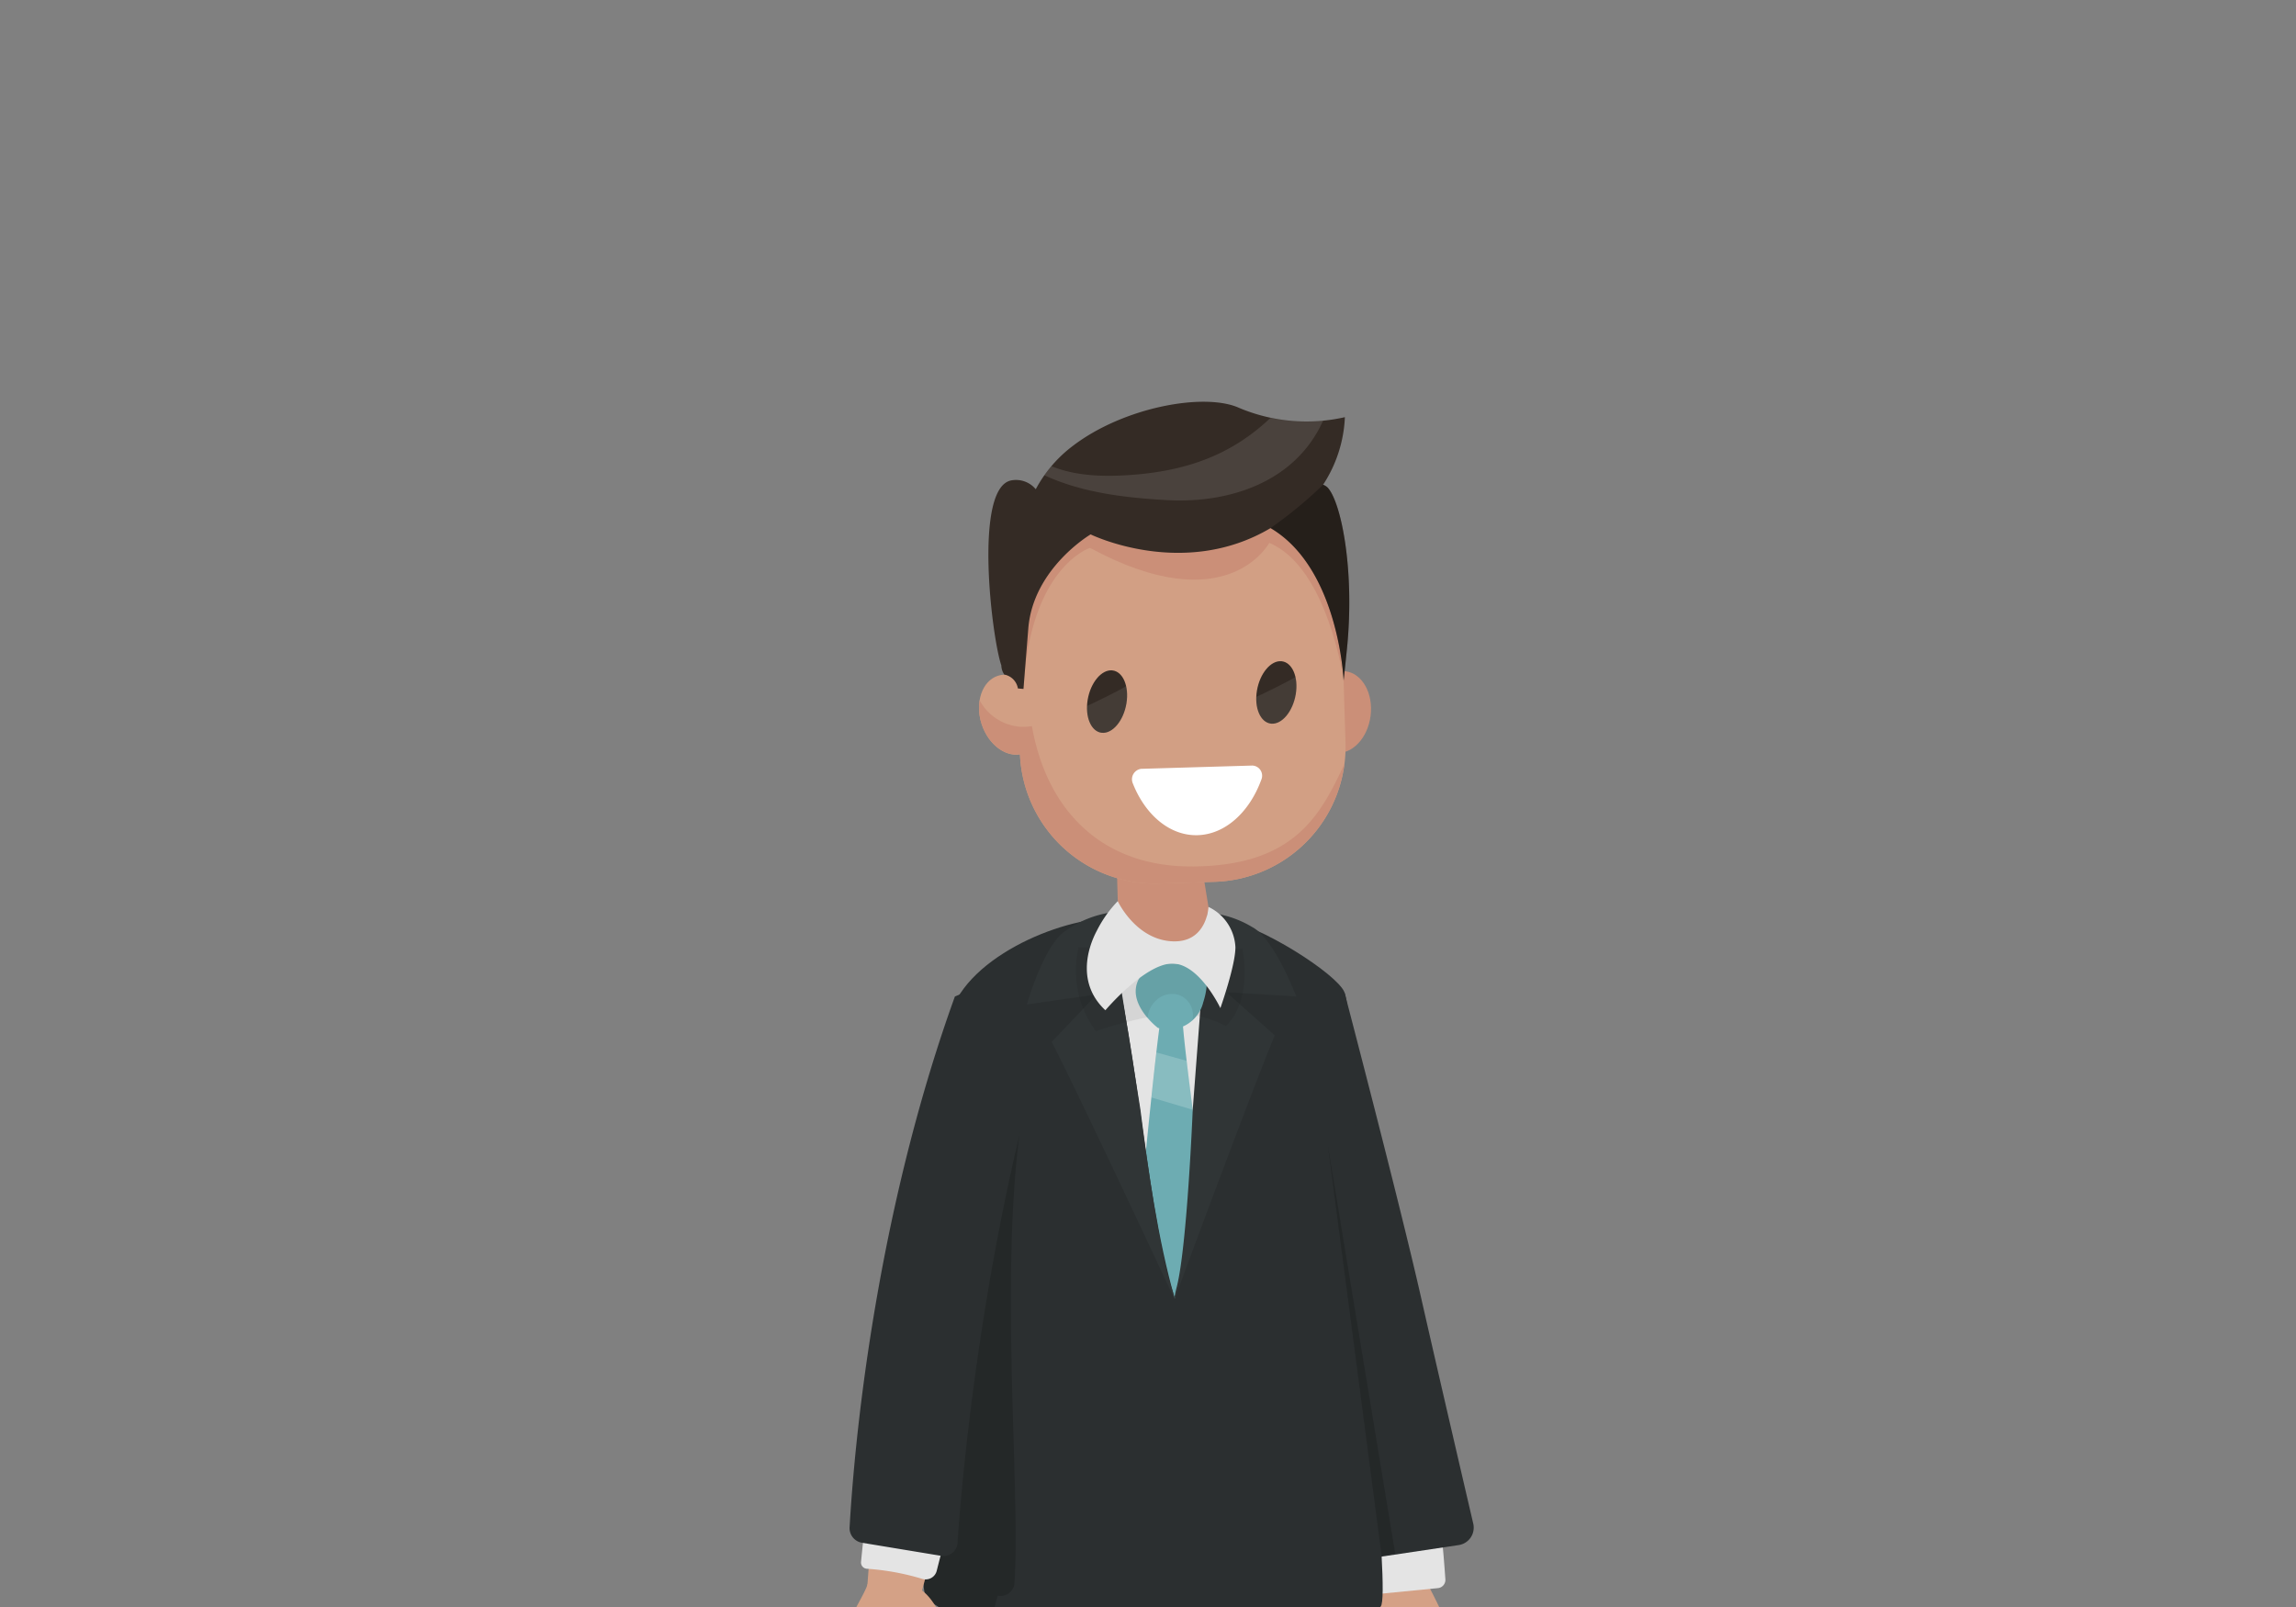
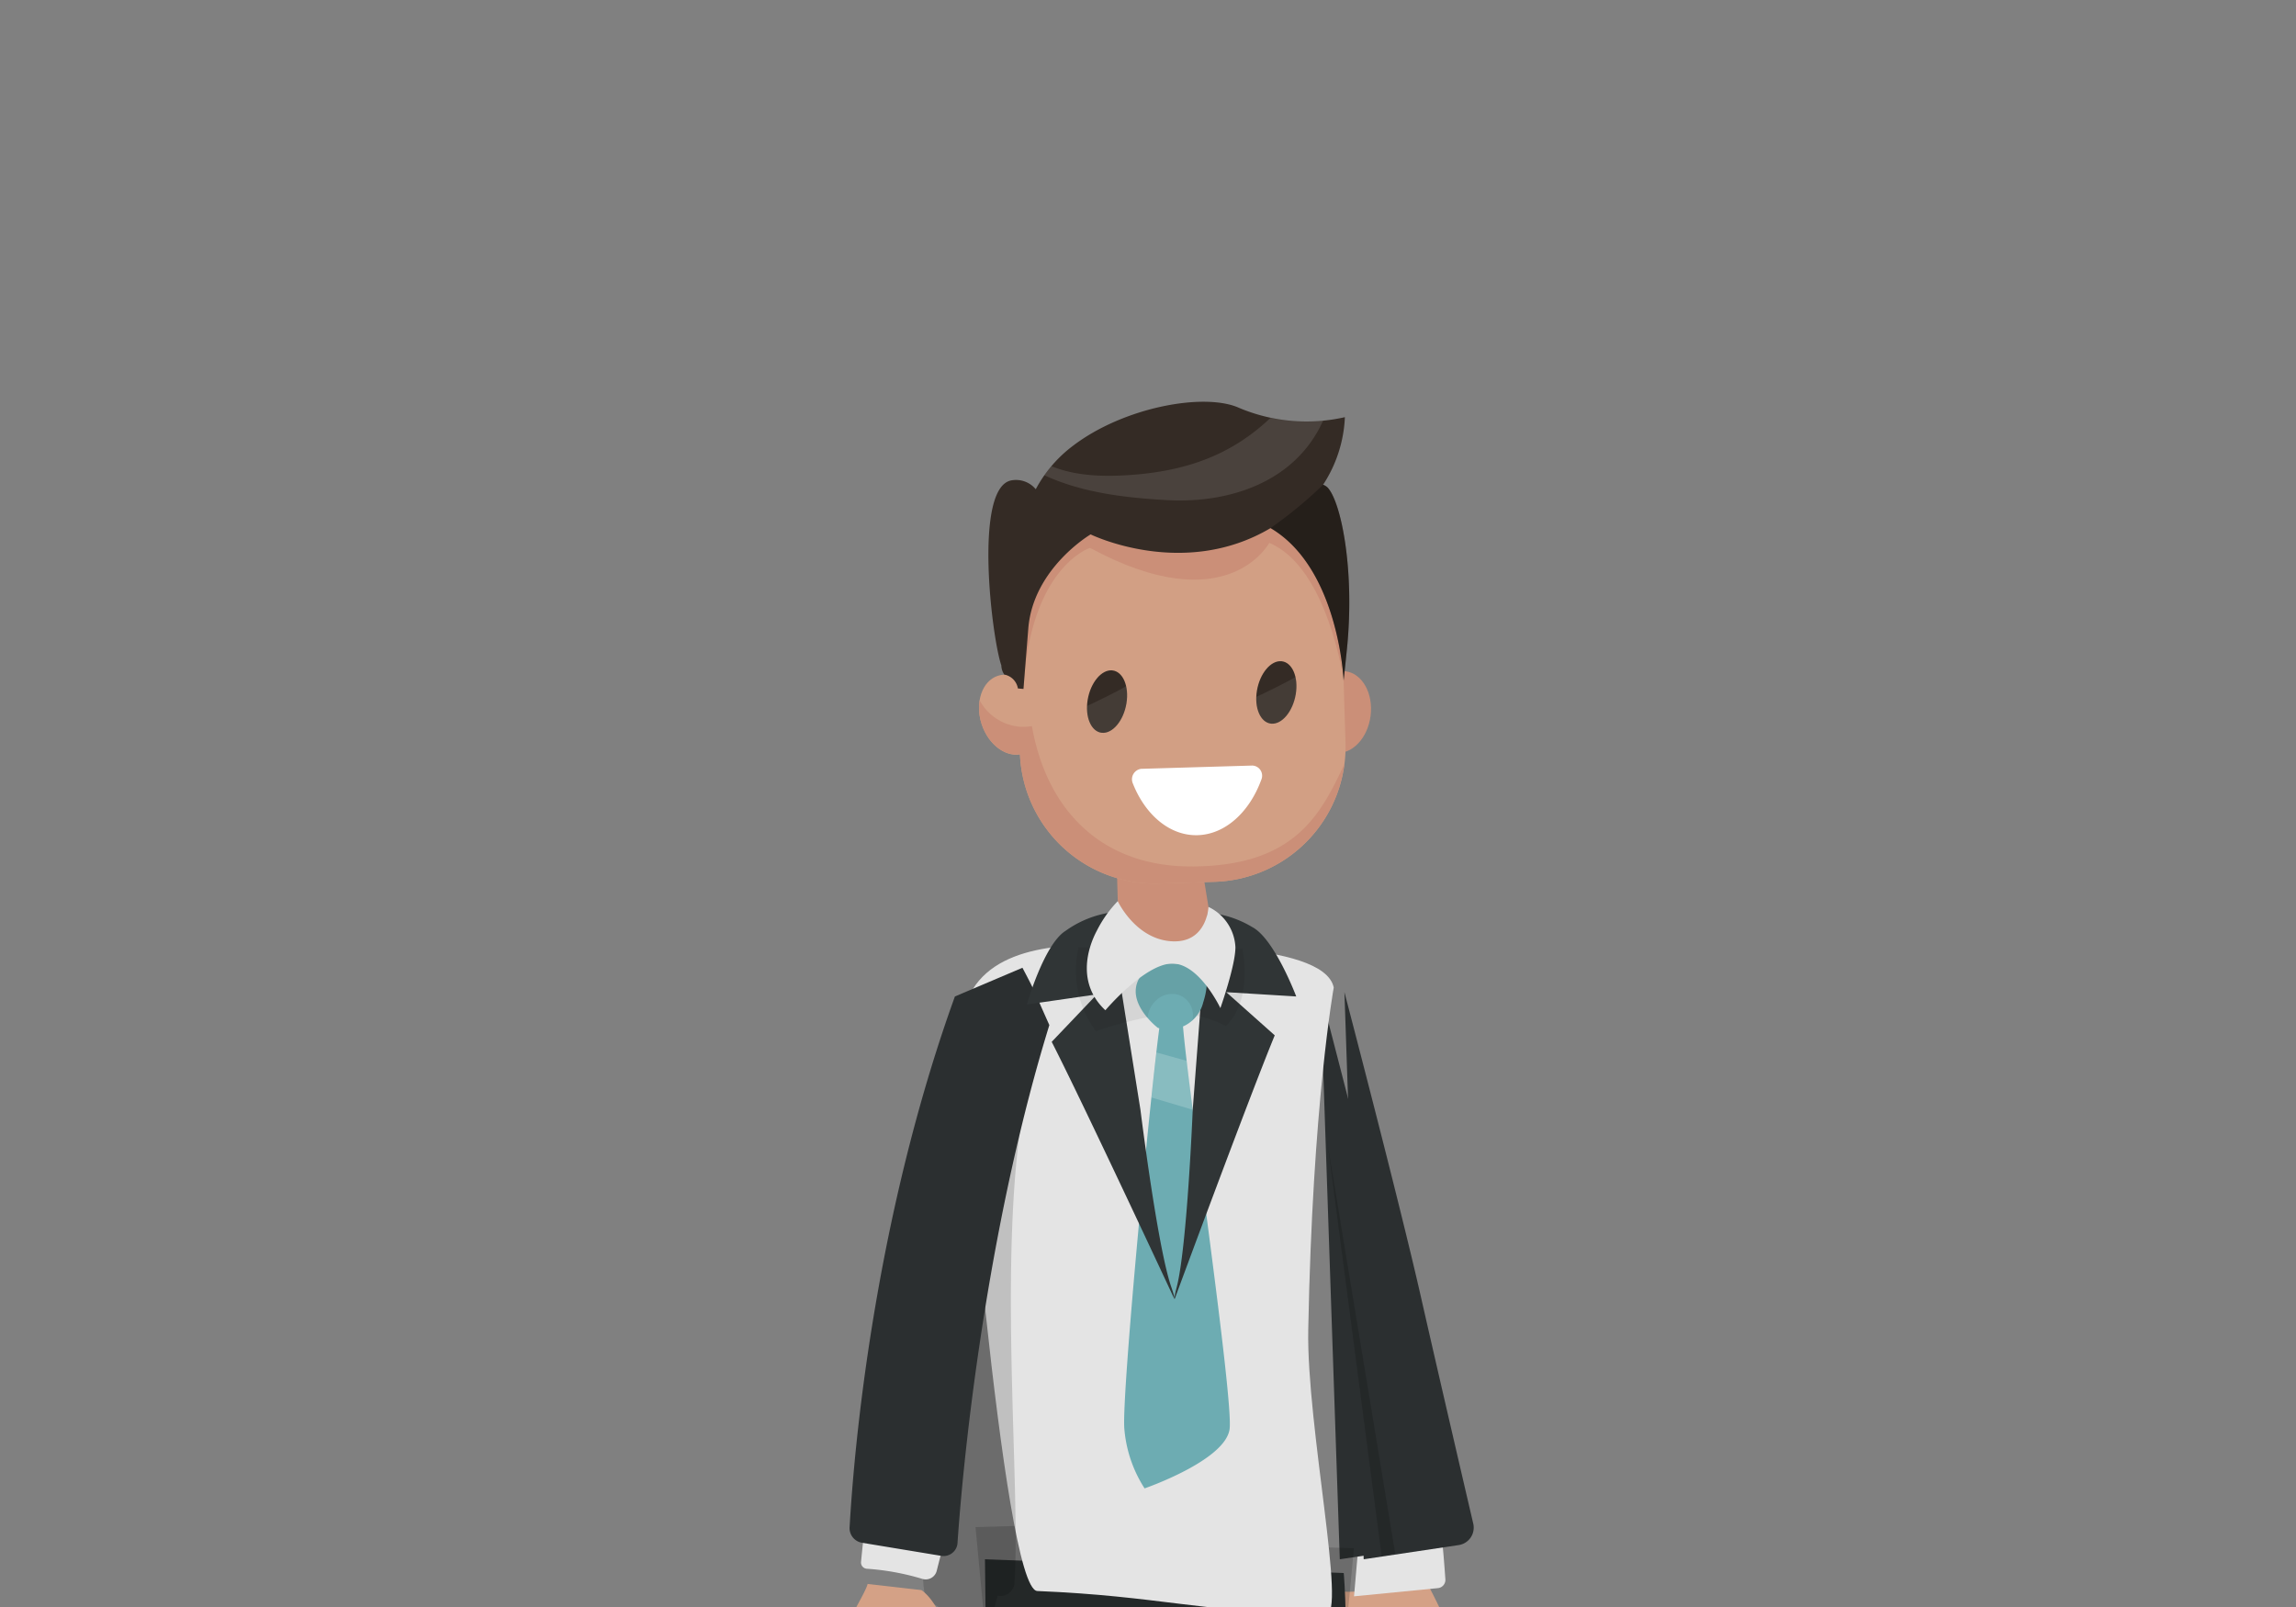
<svg xmlns="http://www.w3.org/2000/svg" width="280" height="196" viewBox="0 0 280 196">
  <rect x="0" y="0" width="280" height="196" fill="#808080" stroke="none" />
  <defs>
    <clipPath id="clip-path">
      <rect id="矩形_342" data-name="矩形 342" width="280" height="196" transform="translate(820 1910)" fill="#fff" />
    </clipPath>
    <clipPath id="clip-path-2">
      <rect id="矩形_371" data-name="矩形 371" width="85.723" height="182.371" fill="none" />
    </clipPath>
    <clipPath id="clip-path-4">
      <rect id="矩形_358" data-name="矩形 358" width="46.142" height="16.739" fill="none" />
    </clipPath>
    <clipPath id="clip-path-5">
      <rect id="矩形_359" data-name="矩形 359" width="5.04" height="6.989" fill="none" />
    </clipPath>
    <clipPath id="clip-path-6">
      <rect id="矩形_360" data-name="矩形 360" width="12.921" height="70.43" fill="none" />
    </clipPath>
    <clipPath id="clip-path-7">
      <rect id="矩形_361" data-name="矩形 361" width="20.552" height="10.227" fill="none" />
    </clipPath>
    <clipPath id="clip-path-8">
      <rect id="矩形_362" data-name="矩形 362" width="8.653" height="6.969" fill="none" />
    </clipPath>
    <clipPath id="clip-path-9">
      <rect id="矩形_363" data-name="矩形 363" width="4.893" height="5.701" fill="none" />
    </clipPath>
    <clipPath id="clip-path-11">
      <rect id="矩形_365" data-name="矩形 365" width="33.985" height="10.061" fill="none" />
    </clipPath>
    <clipPath id="clip-path-12">
      <rect id="矩形_366" data-name="矩形 366" width="9.607" height="23.878" fill="none" />
    </clipPath>
    <clipPath id="clip-path-13">
      <rect id="矩形_367" data-name="矩形 367" width="37.064" height="9.924" fill="none" />
    </clipPath>
    <clipPath id="clip-path-14">
      <rect id="矩形_368" data-name="矩形 368" width="37.319" height="3.261" fill="none" />
    </clipPath>
    <clipPath id="clip-path-15">
      <rect id="矩形_369" data-name="矩形 369" width="8.208" height="50.094" fill="none" />
    </clipPath>
  </defs>
  <g id="蒙版组_6" data-name="蒙版组 6" transform="translate(-820 -1910)" clip-path="url(#clip-path)">
    <g id="组_519" data-name="组 519" transform="translate(914 1959)">
      <g id="组_596" data-name="组 596" clip-path="url(#clip-path-2)">
        <g id="组_595" data-name="组 595">
          <g id="组_594" data-name="组 594" clip-path="url(#clip-path-2)">
            <path id="路径_15041" data-name="路径 15041" d="M57.35,94.969s2.8,5.211,2.7,6.688c-.155,2.338-2,5.13-3.211,7.041a9.674,9.674,0,0,1-2.69,3.163,2.055,2.055,0,0,1-1.51.312c-1.291-.094-2.622.017-3.909-.117-.359-.037-.811-.241-.754-.6a.605.605,0,0,1,.157-.286,2.488,2.488,0,0,1,1.81-.871,3.441,3.441,0,0,1-1.471-.585,3.71,3.71,0,0,1-.687-.825c-1.265-1.865-2.547-3.71-3.873-5.534,0,0,2.524-7.982,3.157-7.839s10.276-.551,10.276-.551" transform="translate(22.94 49.608)" fill="#d4a186" />
            <path id="路径_15042" data-name="路径 15042" d="M57.468,91.486c.075,0,.285,2.806.393,4.345a1.011,1.011,0,0,1-.915,1.078l-10.226,1,.557-6.427Z" transform="translate(24.405 47.789)" fill="#e4e4e4" />
            <path id="路径_15043" data-name="路径 15043" d="M45.951,47.3s6.688,25.519,9.294,37.012c2.051,9.05,5.181,22.5,6.417,27.809a2.151,2.151,0,0,1-1.778,2.617L48.3,116.47Z" transform="translate(24.003 24.709)" fill="#2b2f30" />
            <path id="路径_15044" data-name="路径 15044" d="M44.038,47.3s6.691,25.519,9.3,37.012c2.052,9.05,5.182,22.5,6.418,27.809a2.151,2.151,0,0,1-1.78,2.617L46.385,116.47Z" transform="translate(23.004 24.709)" fill="#2b2f30" />
            <path id="路径_15045" data-name="路径 15045" d="M37.593,36.456a4.429,4.429,0,0,0-4.817-3.976l-1.119.107A4.431,4.431,0,0,0,27.679,37.4l.341,11.9c.231,2.419,3.265,4.943,5.684,4.712l1.12-.107c2.419-.231,5.047-2.439,4.815-4.858Z" transform="translate(14.448 16.956)" fill="#cb8f78" />
            <path id="路径_15046" data-name="路径 15046" d="M17.156,92.737l.18,15.811s40.589,4.355,42.766-.63c1.669-3.821.807-13.5.807-13.5Z" transform="translate(8.962 48.442)" fill="#2b2f30" />
            <path id="路径_15047" data-name="路径 15047" d="M36.1,104.9c.027.114.408,8.2-.659,25.044a93.406,93.406,0,0,0,16.193-2.618,268.512,268.512,0,0,0-.2-27.524Z" transform="translate(18.515 52.134)" fill="#2b2f30" />
            <path id="路径_15048" data-name="路径 15048" d="M17.772,97.2c.027.113.6,12.45-1.527,31.728a93.539,93.539,0,0,0,16.973,2.52c1.749-20.427-1.04-31-1.433-32.393Z" transform="translate(8.486 50.773)" fill="#2b2f30" />
            <g id="组_560" data-name="组 560" transform="translate(24.972 136.266)" opacity="0.16">
              <g id="组_559" data-name="组 559">
                <g id="组_558" data-name="组 558" clip-path="url(#clip-path-4)">
                  <path id="路径_15049" data-name="路径 15049" d="M51.195,92.75c-.167-1.79-.309-3.24-.309-3.24L16.4,90.5l1.27,13.5c3.772,2.5,15.865,3.345,24.865.253,7.064,2.16,16.107,1.48,19-.44l1.009-10.742Z" transform="translate(-16.404 -89.51)" />
                </g>
              </g>
            </g>
            <path id="路径_15050" data-name="路径 15050" d="M60.722,48.715c-1.227-5.843-22.7-5.155-28.046-5.2q-.6,0-1.232,0c-7.587.03-16.146,1.58-16.265,11.209,0,.043,5.129,67.424,9.393,67.6,14.8.61,20.246,2.628,35.189,2.931,2.573.052-2.369-23.176-2.148-34.8.522-27.532,3.11-41.726,3.109-41.732" transform="translate(7.929 22.726)" fill="#e4e4e4" />
            <path id="路径_15051" data-name="路径 15051" d="M34.012,49.025a1.272,1.272,0,0,0-1.323,1.088c-1.032,7.093-4.728,45.52-4.359,49.541a15.781,15.781,0,0,0,2.469,7.271s9.758-3.363,10.361-7.187c.543-3.442-5.082-41.512-5.686-49.3a1.538,1.538,0,0,0-1.463-1.416" transform="translate(14.785 25.608)" fill="#6dacb2" />
            <g id="组_563" data-name="组 563" transform="translate(46.415 79.363)" opacity="0.19">
              <g id="组_562" data-name="组 562">
                <g id="组_561" data-name="组 561" clip-path="url(#clip-path-5)">
                  <path id="路径_15052" data-name="路径 15052" d="M35.529,59.12c-.285-2.224-.537-4.25-.738-5.965q-1.85-.516-3.7-1.025c-.178,1.55-.384,3.416-.6,5.493q2.521.751,5.041,1.5" transform="translate(-30.489 -52.131)" fill="#fff" />
                </g>
              </g>
            </g>
-             <path id="路径_15053" data-name="路径 15053" d="M63.584,50.379c-.881-2.186-10.259-8.241-15.061-8.965-4.279,13.852-1.981,31.976-5.634,46.331-4.173-14.715-4.349-32.189-8.837-46.331-6.989.536-18.8,6.044-18.9,13.955,0,.017-.072,20.509-.3,27.349-.7,21.2-4.062,40.428-2,41.836,15.931,10.9,33.658,2.943,33.658,2.943,2.2,1.3,15.633,4.235,21.5-2.192,1.238-1.353-2.728-37.511-2.728-37.511s-.3-33.921-1.7-37.415" transform="translate(6.37 21.633)" fill="#2b2f30" />
            <path id="路径_15054" data-name="路径 15054" d="M34.561,64.97s-.677,16.621-1.941,21.589c-.391,1.531-.257,1.487-.257,1.487s8.924-24.186,12.2-32.152L38.653,50.63l8.531.522s-2.652-7.053-5.372-8.467a12.48,12.48,0,0,0-5.427-1.752Z" transform="translate(16.893 21.382)" fill="#303536" />
            <g id="组_566" data-name="组 566" transform="translate(18.565 79.105)" opacity="0.16">
              <g id="组_565" data-name="组 565">
                <g id="组_564" data-name="组 564" clip-path="url(#clip-path-6)">
                  <path id="路径_15055" data-name="路径 15055" d="M12.853,119.044a32.518,32.518,0,0,0,6.258,3.346c.094-.347.187-.7.285-1.04a1.382,1.382,0,0,0,1.413-1.025c.158-.627.323-1.235.486-1.851l.081.014a1.712,1.712,0,0,0,1.965-1.452c.814-11.917-2.116-39.819,1.169-58.5-.528-.047,1.025-5.36.495-5.406-2.733-.247-5.756-.956-8.7-1.163-.434,1.985-.834,4.349-1.206,6.851-.046,6.408-.123,14.552-.248,18.395-.7,21.2-4.062,40.428-2,41.836" transform="translate(-12.196 -51.961)" />
                </g>
              </g>
            </g>
-             <path id="路径_15056" data-name="路径 15056" d="M18.081,88.134A140.82,140.82,0,0,0,12.6,107.9l-5.24-.728c.518-8.123.988-14.476,1.516-19.76a45,45,0,0,1,9.2.717" transform="translate(3.847 45.662)" fill="#d4a186" />
            <path id="路径_15057" data-name="路径 15057" d="M18.367,90.231c-.652,2.253-1.3,4.605-1.912,7.038a1.384,1.384,0,0,1-1.726.974A30.417,30.417,0,0,0,7.964,97a.763.763,0,0,1-.735-.822c.339-3.506.712-6.6,1.113-9.384a70.653,70.653,0,0,0,10.026,3.441" transform="translate(3.774 45.336)" fill="#e4e4e4" />
            <path id="路径_15058" data-name="路径 15058" d="M19.159,48.845l8.23-3.5c.539,1.028,1.092,2.051,1.562,3.115.571,1.292,1.14,2.586,1.719,3.876-7.01,22.708-10.221,48.889-11.208,63.286a1.712,1.712,0,0,1-1.965,1.452l-9.682-1.6a1.814,1.814,0,0,1-1.5-1.973c.9-15.46,4.282-40.977,12.841-64.665" transform="translate(3.299 23.689)" fill="#2b2f30" />
            <path id="路径_15059" data-name="路径 15059" d="M34.368,64.991s2.063,16.679,3.75,21.573c.521,1.51.381,1.477.381,1.477S27.5,64.432,23.542,56.683l5.516-5.79-8.547,1.235s2.086-7.321,4.707-8.971a12.624,12.624,0,0,1,5.316-2.215Z" transform="translate(10.714 21.386)" fill="#303536" />
            <g id="组_569" data-name="组 569" transform="translate(37.238 66.545)" opacity="0.07">
              <g id="组_568" data-name="组 568">
                <g id="组_567" data-name="组 567" clip-path="url(#clip-path-7)">
                  <path id="路径_15060" data-name="路径 15060" d="M26.874,53.938a49.4,49.4,0,0,1,8.878-2.15,13.694,13.694,0,0,1,6.982,1.533c3.372-3.349,2-9.407,2-9.407l-19.987-.2a12.426,12.426,0,0,0,2.125,10.227" transform="translate(-24.46 -43.712)" />
                </g>
              </g>
            </g>
            <path id="路径_15061" data-name="路径 15061" d="M36.349,45.419s-5.079-1.556-6.717,1.437,2.293,5.989,2.293,5.989a4.343,4.343,0,0,0,5.534-3.09c1.4-4.4-1.11-4.336-1.11-4.336" transform="translate(15.27 23.514)" fill="#6dacb2" />
            <g id="组_572" data-name="组 572" transform="translate(44.501 68.528)" opacity="0.07">
              <g id="组_571" data-name="组 571">
                <g id="组_570" data-name="组 570" clip-path="url(#clip-path-8)">
                  <path id="路径_15062" data-name="路径 15062" d="M36.349,45.419s-5.079-1.556-6.717,1.436c-1,1.818.062,3.632,1.046,4.78a3.227,3.227,0,0,1,1.149-2.229,2.787,2.787,0,0,1,2.774-.531,2.638,2.638,0,0,1,1.568,2.92c-.012.067-.037.125-.052.189a4.97,4.97,0,0,0,1.341-2.229c1.4-4.4-1.11-4.336-1.11-4.336" transform="translate(-29.231 -45.014)" />
                </g>
              </g>
            </g>
            <path id="路径_15063" data-name="路径 15063" d="M40.15,40.718S39.976,45.2,35.6,44.9s-6.514-4.891-6.514-4.891A14.752,14.752,0,0,0,26.544,43.6c-1.189,2.224-2.427,6.484,1.034,9.717,0,0,4.675-5.526,8.026-5.694s6,5.429,6,5.429,1.833-5.173,1.833-7.412a5.733,5.733,0,0,0-3.282-4.926" transform="translate(13.224 20.901)" fill="#e4e4e4" />
            <path id="路径_15064" data-name="路径 15064" d="M37.78,61.183l9.818.711Z" transform="translate(19.735 31.96)" fill="#333131" />
            <path id="路径_15065" data-name="路径 15065" d="M47.545,21.6c-2.041-.262-3.981,1.752-4.333,4.5s1.017,5.182,3.057,5.444,3.981-1.752,4.333-4.5-1.017-5.182-3.057-5.444" transform="translate(22.543 11.271)" fill="#cb8f78" />
            <path id="路径_15066" data-name="路径 15066" d="M42.445,7.017l-6.86.213c-9.034.28-16.16,10.527-15.881,19.562l.385,12.389A16.484,16.484,0,0,0,37.027,55.1l6.86-.213A16.481,16.481,0,0,0,59.8,37.95l-.384-12.39c-.28-9.035-7.939-18.822-16.976-18.542" transform="translate(10.288 3.662)" fill="#d29f84" />
            <path id="路径_15067" data-name="路径 15067" d="M18.987,22c-1.947.633-2.835,3.272-1.984,5.893s3.124,4.231,5.071,3.6,2.838-3.272,1.984-5.892-3.122-4.232-5.071-3.6" transform="translate(8.713 11.42)" fill="#d29f84" />
            <path id="路径_15068" data-name="路径 15068" d="M42.639,44.184c-11.107.047-17.728-6.977-19.506-17.108a8.117,8.117,0,0,1-1.649.05,6.178,6.178,0,0,1-4.73-3.206,6.2,6.2,0,0,0,.248,2.9c.8,2.445,2.824,3.984,4.674,3.669A16.482,16.482,0,0,0,38.6,46.268l6.858-.213A16.482,16.482,0,0,0,61.237,31.687c-2.9,6.2-6.053,12.444-18.6,12.5" transform="translate(8.713 12.495)" fill="#cb8f78" />
            <path id="路径_15069" data-name="路径 15069" d="M43.647,29.146l-13.595.4a1.284,1.284,0,0,0-1.014,1.793c1.515,3.826,4.506,6.4,7.9,6.3s6.328-2.845,7.758-6.756a1.24,1.24,0,0,0-1.052-1.734" transform="translate(15.118 15.225)" fill="#fff" />
            <path id="路径_15070" data-name="路径 15070" d="M28.411,21.524c-1.3-.125-2.647,1.478-3,3.581s.428,3.908,1.734,4.033,2.646-1.478,2.994-3.581-.428-3.906-1.732-4.033" transform="translate(13.232 11.24)" fill="#342b25" />
            <g id="组_575" data-name="组 575" transform="translate(38.564 34.684)" opacity="0.08">
              <g id="组_574" data-name="组 574">
                <g id="组_573" data-name="组 573" clip-path="url(#clip-path-9)">
                  <path id="路径_15071" data-name="路径 15071" d="M25.337,25.2c-.073,1.764.664,3.171,1.81,3.281C28.453,28.6,29.794,27,30.141,24.9a5.455,5.455,0,0,0-.041-2.115c-.878.553-4.074,2.121-4.763,2.413" transform="translate(-25.332 -22.783)" fill="#fff" />
                </g>
              </g>
            </g>
            <path id="路径_15072" data-name="路径 15072" d="M41.97,20.791c-1.3-.125-2.646,1.478-3,3.581s.428,3.906,1.734,4.033,2.646-1.478,3-3.581-.429-3.906-1.734-4.033" transform="translate(20.315 10.857)" fill="#342b25" />
            <g id="组_578" data-name="组 578" transform="translate(59.209 33.568)" opacity="0.08">
              <g id="组_577" data-name="组 577">
                <g id="组_576" data-name="组 576" clip-path="url(#clip-path-9)">
                  <path id="路径_15073" data-name="路径 15073" d="M38.9,24.463c-.073,1.764.665,3.171,1.81,3.281,1.306.125,2.647-1.477,3-3.579a5.514,5.514,0,0,0-.041-2.115c-.878.553-4.075,2.121-4.765,2.413" transform="translate(-38.893 -22.05)" fill="#fff" />
                </g>
              </g>
            </g>
            <path id="路径_15074" data-name="路径 15074" d="M58.492,19.745c.024-.207-5.2-11.18-5.2-11.18l-25.716.486s-8.011,13.949-8,14.071,1.018,7.435,1.018,7.435C21.348,15.7,28.7,13.345,28.7,13.345c16.76,9.076,21.864-.607,21.864-.607,7.144,2.982,9.073,16.792,9.073,16.792s-1.166-9.577-1.142-9.784" transform="translate(10.223 4.474)" fill="#cb8f78" />
            <path id="路径_15075" data-name="路径 15075" d="M48.041.762C43.851-1.165,33.939.63,27.708,5.4a16.081,16.081,0,0,0-4.5,5.27,3.129,3.129,0,0,0-2.9-1.092c-4.73.667-2.471,19.18-1.3,22.575v0a2.063,2.063,0,0,0,.364,1.122,2.072,2.072,0,0,1,1.659,1.694l.679.059s0-.027.588-7.373,7.6-11.477,7.6-11.477,11.31,5.541,21.946-.769C60.175,20.306,60.752,34,60.752,34s.368-3.4.469-4.537c.814-9.178-.757-17.043-2.354-18.927a1.471,1.471,0,0,0-.618-.414,16.3,16.3,0,0,0,2.658-8.242A21.13,21.13,0,0,1,48.041.762" transform="translate(9.104 0)" fill="#342b25" />
            <g id="组_581" data-name="组 581" transform="translate(33.367 1.979)" opacity="0.11">
              <g id="组_580" data-name="组 580">
                <g id="组_579" data-name="组 579" clip-path="url(#clip-path-11)">
                  <path id="路径_15076" data-name="路径 15076" d="M49.479,1.3C44.921,5.619,39.69,7.633,33.065,8.2c-3.626.309-7.211.236-10.28-1.017-.311.368-.606.737-.866,1.107,4.6,2.121,9.763,2.739,14.942,3.028,7.769.434,15.721-2.3,19.043-9.69A21.97,21.97,0,0,1,49.479,1.3" transform="translate(-21.918 -1.3)" fill="#fff" />
                </g>
              </g>
            </g>
            <g id="组_584" data-name="组 584" transform="translate(60.942 10.125)" opacity="0.29">
              <g id="组_583" data-name="组 583">
                <g id="组_582" data-name="组 582" clip-path="url(#clip-path-12)">
                  <path id="路径_15077" data-name="路径 15077" d="M46.444,6.651a52.328,52.328,0,0,1-6.414,5.287c8.339,4.893,8.916,18.591,8.916,18.591s.368-3.4.469-4.537c.814-9.178-.757-17.043-2.354-18.927a1.457,1.457,0,0,0-.618-.414" transform="translate(-40.032 -6.651)" />
                </g>
              </g>
            </g>
            <path id="路径_15078" data-name="路径 15078" d="M43.425,113.274l-40.53-.2A93.136,93.136,0,0,0,45.421,123.3c.711,0,1.414-.038,2.124-.053l.029-5.79a4.169,4.169,0,0,0-4.148-4.188" transform="translate(1.512 59.066)" fill="#412e26" />
            <path id="路径_15079" data-name="路径 15079" d="M34.5,113.178l-30.843.437A93.055,93.055,0,0,0,39.848,123.1l.02-4.5a5.4,5.4,0,0,0-5.371-5.424" transform="translate(1.909 59.12)" fill="#4f3021" />
            <path id="路径_15080" data-name="路径 15080" d="M14.185,101.951c-5.567-.03-9.583,1.6-11.944,4.827-2.267,3.1-2.424,6.971-2.128,9.771q1.994,1.155,4.049,2.212c-.373-1.413-1.471-6.511.994-9.869,1.641-2.238,4.668-3.361,9.011-3.34,4.295.02,7.274,1.163,8.86,3.395,2.827,3.979.676,10.386.655,10.449l3.4,1.18c.116-.333,2.781-8.195-1.11-13.7-2.294-3.243-6.26-4.9-11.788-4.926" transform="translate(0 53.255)" fill="#48322b" />
            <g id="组_587" data-name="组 587" transform="translate(4.714 172.298)" opacity="0.1">
              <g id="组_586" data-name="组 586">
                <g id="组_585" data-name="组 585" clip-path="url(#clip-path-13)">
                  <path id="路径_15081" data-name="路径 15081" d="M34.788,113.178l-31.691,0A93,93,0,0,0,40.139,123.1l.02-4.5a5.4,5.4,0,0,0-5.371-5.424" transform="translate(-3.097 -113.178)" />
                </g>
              </g>
            </g>
            <path id="路径_15082" data-name="路径 15082" d="M42.531,113.269l-39.636-.193A93.019,93.019,0,0,0,41.408,123.2l.027-2.713c.035-6.814,4.524-6.341,4.524-6.341a3.9,3.9,0,0,0-.9-.531,7.213,7.213,0,0,0-2.533-.349" transform="translate(1.512 59.066)" fill="#593829" />
            <g id="组_590" data-name="组 590" transform="translate(7.739 173.766)" opacity="0.07">
              <g id="组_589" data-name="组 589">
                <g id="组_588" data-name="组 588" clip-path="url(#clip-path-14)">
                  <path id="路径_15083" data-name="路径 15083" d="M12.687,117.267l27.853.135A4.839,4.839,0,0,1,42.4,114.32l-37.321-.178c2.48,1.146,5.013,2.2,7.6,3.125" transform="translate(-5.084 -114.143)" fill="#fff" />
                </g>
              </g>
            </g>
            <path id="路径_15084" data-name="路径 15084" d="M15.6,112.528l4.435.021a.769.769,0,0,1,.761.769l0,.39a.766.766,0,0,1-.767.761l-4.436-.021a.766.766,0,0,1-.76-.769l0-.39a.769.769,0,0,1,.769-.761" transform="translate(7.746 58.78)" fill="#8d8269" />
-             <path id="路径_15085" data-name="路径 15085" d="M3.29,112.527l-1.483-.008c.74.4,1.492.77,2.242,1.148l0-.373a.768.768,0,0,0-.761-.767" transform="translate(0.944 58.775)" fill="#8d8269" />
+             <path id="路径_15085" data-name="路径 15085" d="M3.29,112.527c.74.4,1.492.77,2.242,1.148l0-.373a.768.768,0,0,0-.761-.767" transform="translate(0.944 58.775)" fill="#8d8269" />
            <path id="路径_15086" data-name="路径 15086" d="M16.1,95.461s2.121,1.233,3.223,5.779c1.56,6.424,1.273,6.535,1.273,6.535a2.614,2.614,0,0,0-2.14-.221c-1.961.764.338,3.346.338,3.346-.548.417-3.3,2.443-4.957.769-.338-.339-1.757,1.635-3.441.123-.1-.093-1.857.741-3.083-.72-.19-.227-.8.859-2.282-1.008-2.924-3.681,4.089-13.456,4.518-15.35Z" transform="translate(2.257 49.475)" fill="#d4a186" />
            <g id="组_593" data-name="组 593" transform="translate(67.93 90.687)" opacity="0.16">
              <g id="组_592" data-name="组 592">
                <g id="组_591" data-name="组 591" clip-path="url(#clip-path-15)">
                  <path id="路径_15087" data-name="路径 15087" d="M44.621,59.57l6.564,50.095,1.644-.341Z" transform="translate(-44.621 -59.57)" />
                </g>
              </g>
            </g>
          </g>
        </g>
      </g>
    </g>
  </g>
</svg>